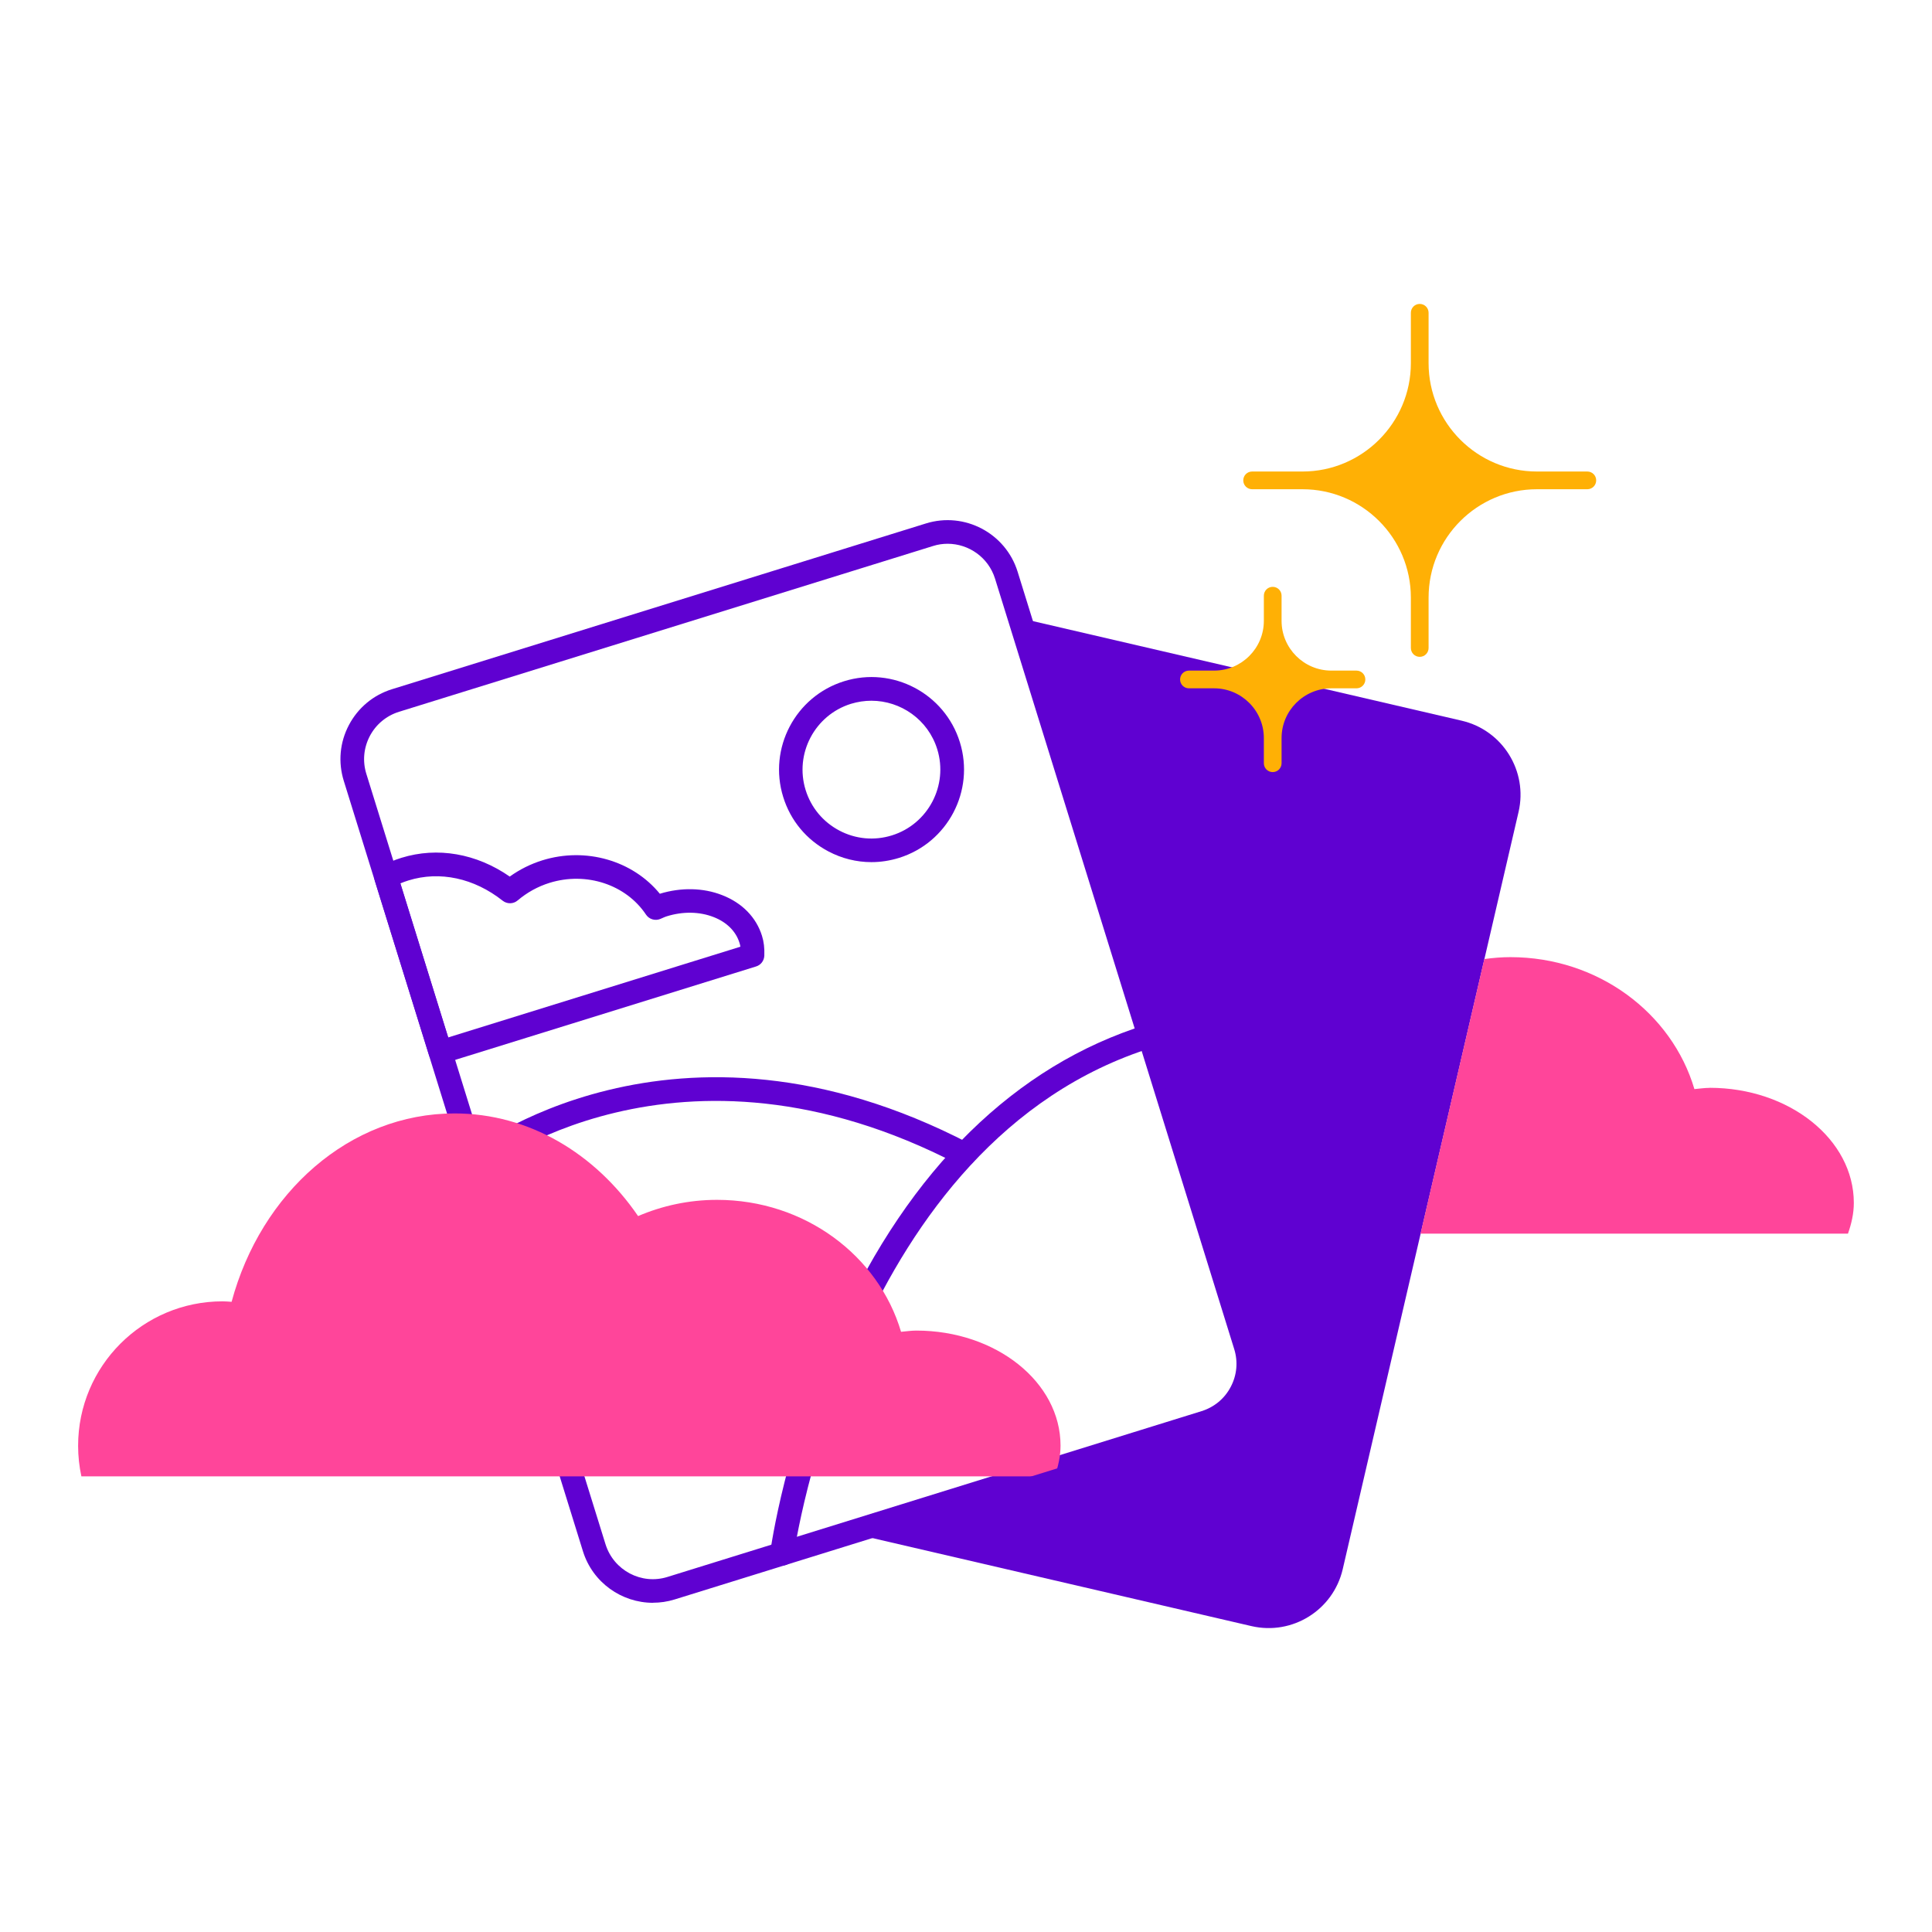
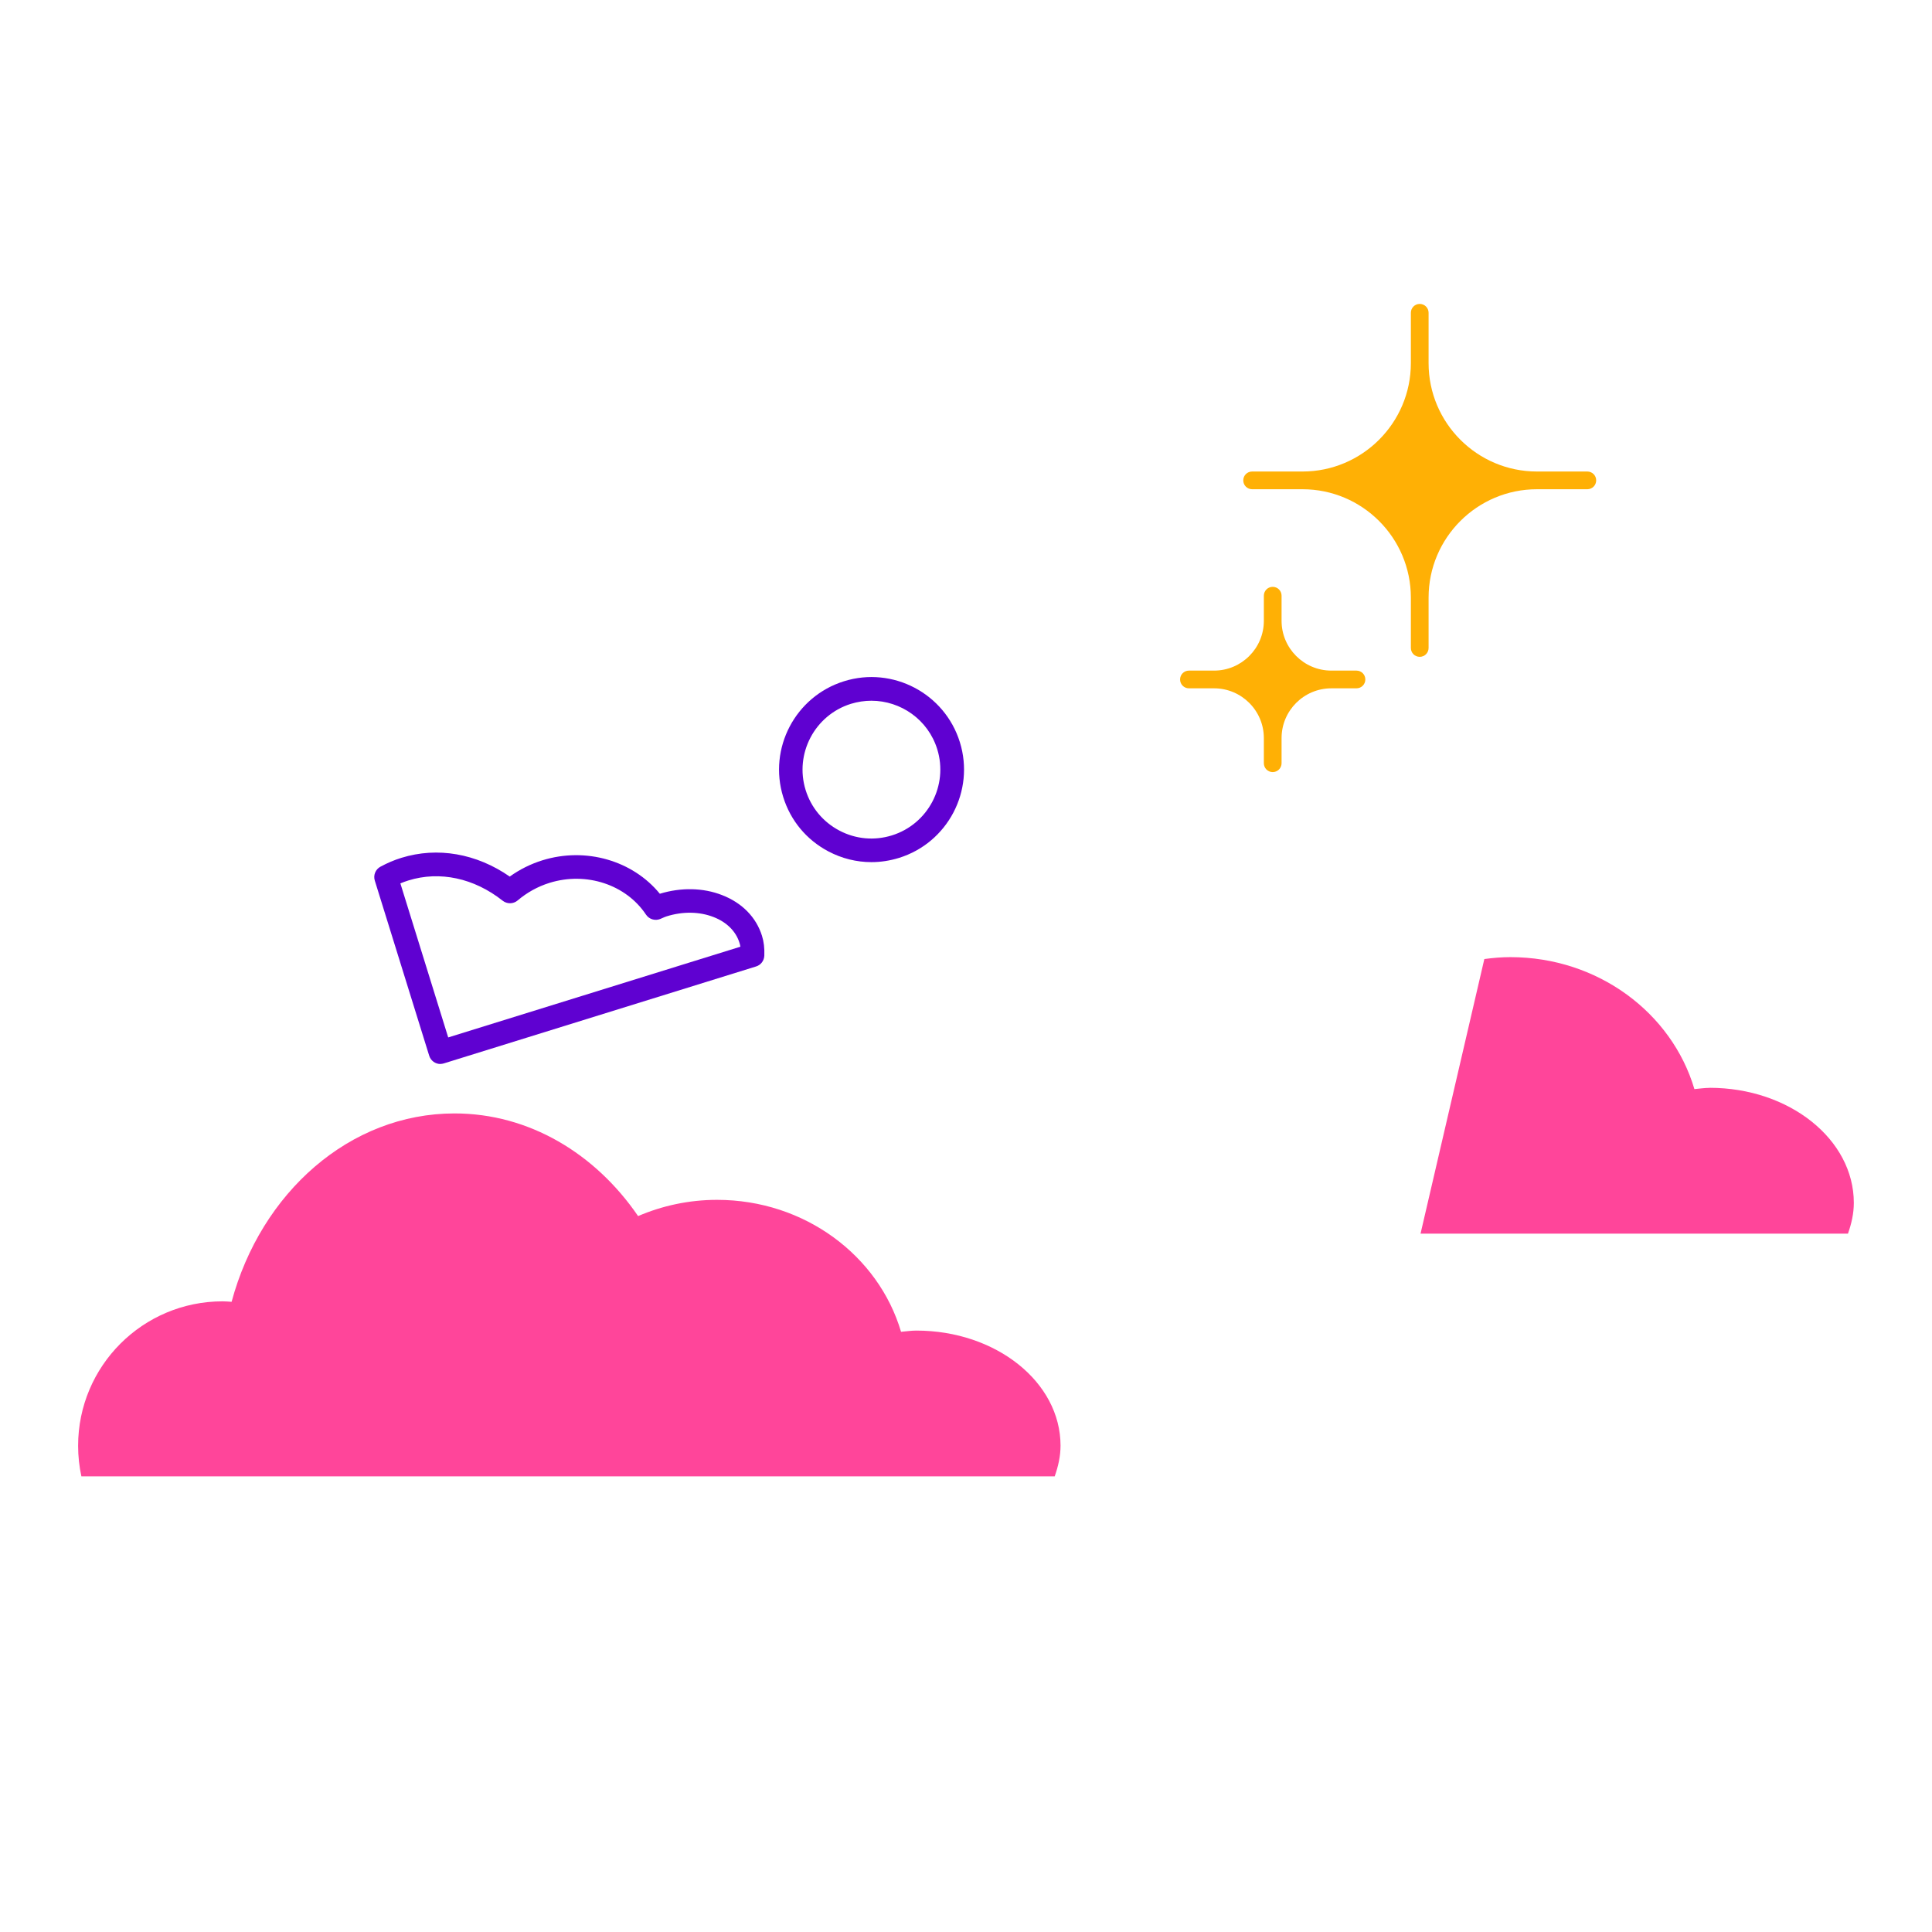
<svg xmlns="http://www.w3.org/2000/svg" id="illustration" viewBox="0 0 283.46 283.46">
  <defs>
    <style>.cls-1{fill:#5f01d1;}.cls-2{fill:#ffb005;}.cls-3{fill:#ff459a;}</style>
  </defs>
-   <path class="cls-1" d="M95.8,235.16c-4.58,0-8.84-2.96-10.27-7.56l-35.09-113.03c-.85-2.74-.59-5.65.75-8.19,1.34-2.54,3.58-4.41,6.32-5.26l78.34-24.32c5.66-1.76,11.69,1.42,13.45,7.07l35.09,113.03c.85,2.74.58,5.65-.75,8.19s-3.58,4.41-6.32,5.26l-78.34,24.32c-1.06.33-2.13.48-3.18.48ZM139.04,79.78c-.71,0-1.44.1-2.15.33l-78.34,24.32c-1.86.58-3.38,1.84-4.29,3.56-.9,1.72-1.09,3.69-.51,5.55l35.09,113.03c1.2,3.84,5.28,6,9.11,4.79l78.34-24.32h0c1.86-.58,3.38-1.84,4.28-3.56.91-1.72,1.09-3.69.51-5.55l-35.09-113.03c-.97-3.12-3.86-5.12-6.96-5.12Z" />
  <path class="cls-1" d="M127.85,126.49c-2.17,0-4.33-.53-6.3-1.57-3.21-1.69-5.57-4.52-6.64-7.99-2.22-7.15,1.79-14.76,8.93-16.98,7.15-2.23,14.77,1.79,16.99,8.94,2.22,7.15-1.79,14.76-8.93,16.98-1.33.41-2.69.62-4.04.62ZM127.85,102.81c-.99,0-2,.15-2.99.45-5.32,1.65-8.31,7.33-6.66,12.65.8,2.58,2.56,4.69,4.95,5.95,2.39,1.26,5.12,1.51,7.7.71,5.32-1.65,8.31-7.33,6.66-12.65-1.34-4.33-5.35-7.11-9.66-7.11Z" />
-   <path class="cls-1" d="M114.72,229.71c-.08,0-.16,0-.23-.02-.95-.13-1.61-1-1.48-1.95.08-.64,2.21-15.9,10.01-33.16,10.4-23,26-38.29,45.13-44.23.93-.28,1.89.23,2.17,1.14.28.91-.23,1.88-1.14,2.17-44.03,13.67-52.65,73.94-52.73,74.55-.11.87-.86,1.5-1.71,1.5Z" />
-   <path class="cls-1" d="M69.65,172.3c-.5,0-1-.22-1.35-.64-.6-.74-.49-1.83.25-2.43.3-.25,30.27-24.06,73.73-1.43.85.44,1.18,1.49.73,2.34-.44.85-1.48,1.18-2.34.74-41.34-21.53-69.65.81-69.94,1.04-.32.26-.71.39-1.09.39Z" />
-   <path class="cls-1" d="M64.62,156.11c-.74,0-1.42-.48-1.65-1.22l-7.98-25.69c-.25-.79.1-1.65.83-2.04,1.02-.55,2.03-.98,3.07-1.3,5.3-1.64,11.02-.64,15.9,2.75,1.46-1.05,3.07-1.85,4.8-2.39,6.36-1.97,13.24.04,17.22,4.91,3.11-.95,6.36-.89,9.14.2,2.94,1.14,5.01,3.27,5.85,5.98.27.86.38,1.79.34,2.9-.03.74-.51,1.38-1.22,1.59l-45.8,14.22c-.17.05-.34.08-.51.08ZM58.74,129.6l7.02,22.61,42.87-13.31c-.03-.2-.07-.38-.13-.56-.52-1.69-1.87-3.04-3.8-3.79-2.07-.81-4.52-.85-6.91-.1h0c-.19.06-.37.14-.55.22l-.37.16c-.76.31-1.64.04-2.09-.64-2.94-4.41-8.76-6.33-14.15-4.66-1.73.54-3.3,1.41-4.68,2.58-.63.54-1.55.55-2.2.04-4.19-3.32-9.24-4.4-13.83-2.97-.4.12-.79.27-1.18.43ZM97.28,132.8h.03-.03Z" />
+   <path class="cls-1" d="M64.62,156.11c-.74,0-1.42-.48-1.65-1.22l-7.98-25.69c-.25-.79.1-1.65.83-2.04,1.02-.55,2.03-.98,3.07-1.3,5.3-1.64,11.02-.64,15.9,2.75,1.46-1.05,3.07-1.85,4.8-2.39,6.36-1.97,13.24.04,17.22,4.91,3.11-.95,6.36-.89,9.14.2,2.94,1.14,5.01,3.27,5.85,5.98.27.86.38,1.79.34,2.9-.03.74-.51,1.38-1.22,1.59l-45.8,14.22c-.17.05-.34.08-.51.08ZM58.74,129.6l7.02,22.61,42.87-13.31c-.03-.2-.07-.38-.13-.56-.52-1.69-1.87-3.04-3.8-3.79-2.07-.81-4.52-.85-6.91-.1h0c-.19.06-.37.14-.55.22l-.37.16c-.76.31-1.64.04-2.09-.64-2.94-4.41-8.76-6.33-14.15-4.66-1.73.54-3.3,1.41-4.68,2.58-.63.54-1.55.55-2.2.04-4.19-3.32-9.24-4.4-13.83-2.97-.4.12-.79.27-1.18.43ZM97.28,132.8Z" />
  <path class="cls-3" d="M154.74,216.62c.51-1.45.86-2.94.86-4.52,0-9.32-9.47-16.88-21.16-16.88-.77,0-1.5.12-2.24.18-3.3-11.16-14.12-19.36-27-19.36-4.14,0-8.05.87-11.58,2.38-6.27-9.16-15.99-15.06-26.93-15.06-15.39,0-28.4,11.63-32.71,27.64-.44-.03-.87-.07-1.32-.07-11.71,0-21.2,9.49-21.2,21.2,0,1.54.17,3.03.48,4.48h142.79Z" />
-   <path class="cls-1" d="M214.46,105.74l-64.85-15.06,33.14,106.74c1.48,4.75-1.18,9.8-5.93,11.28l-52.16,16.19,58.95,13.69c6,1.39,11.99-2.34,13.39-8.34l25.8-111.11c1.39-6-2.34-11.99-8.34-13.39Z" />
  <path class="cls-3" d="M250.84,159.61c-.77,0-1.5.12-2.24.18-3.3-11.16-14.12-19.36-27-19.36-1.3,0-2.57.11-3.82.28l-9.36,40.29h62.71c.51-1.45.86-2.94.86-4.52,0-9.32-9.47-16.88-21.16-16.88Z" />
  <path class="cls-2" d="M232.89,69.18h-7.39c-8.77,0-15.9-7.13-15.9-15.9v-7.39c0-.72-.58-1.3-1.3-1.3s-1.3.58-1.3,1.3v7.39c0,8.77-7.14,15.9-15.9,15.9h-7.39c-.72,0-1.3.58-1.3,1.3s.58,1.3,1.3,1.3h7.39c8.77,0,15.9,7.13,15.9,15.9v7.39c0,.72.58,1.3,1.3,1.3s1.3-.58,1.3-1.3v-7.39c0-8.77,7.13-15.9,15.9-15.9h7.39c.72,0,1.3-.58,1.3-1.3s-.58-1.3-1.3-1.3Z" />
  <path class="cls-2" d="M199.02,98.39h-3.69c-4.02,0-7.3-3.28-7.3-7.3v-3.69c0-.72-.58-1.3-1.3-1.3s-1.3.58-1.3,1.3v3.69c0,4.03-3.28,7.3-7.3,7.3h-3.69c-.72,0-1.3.58-1.3,1.3s.58,1.3,1.3,1.3h3.69c4.03,0,7.3,3.28,7.3,7.3v3.69c0,.72.58,1.3,1.3,1.3s1.3-.58,1.3-1.3v-3.69c0-4.03,3.28-7.3,7.3-7.3h3.69c.72,0,1.3-.58,1.3-1.3s-.58-1.3-1.3-1.3Z" />
</svg>